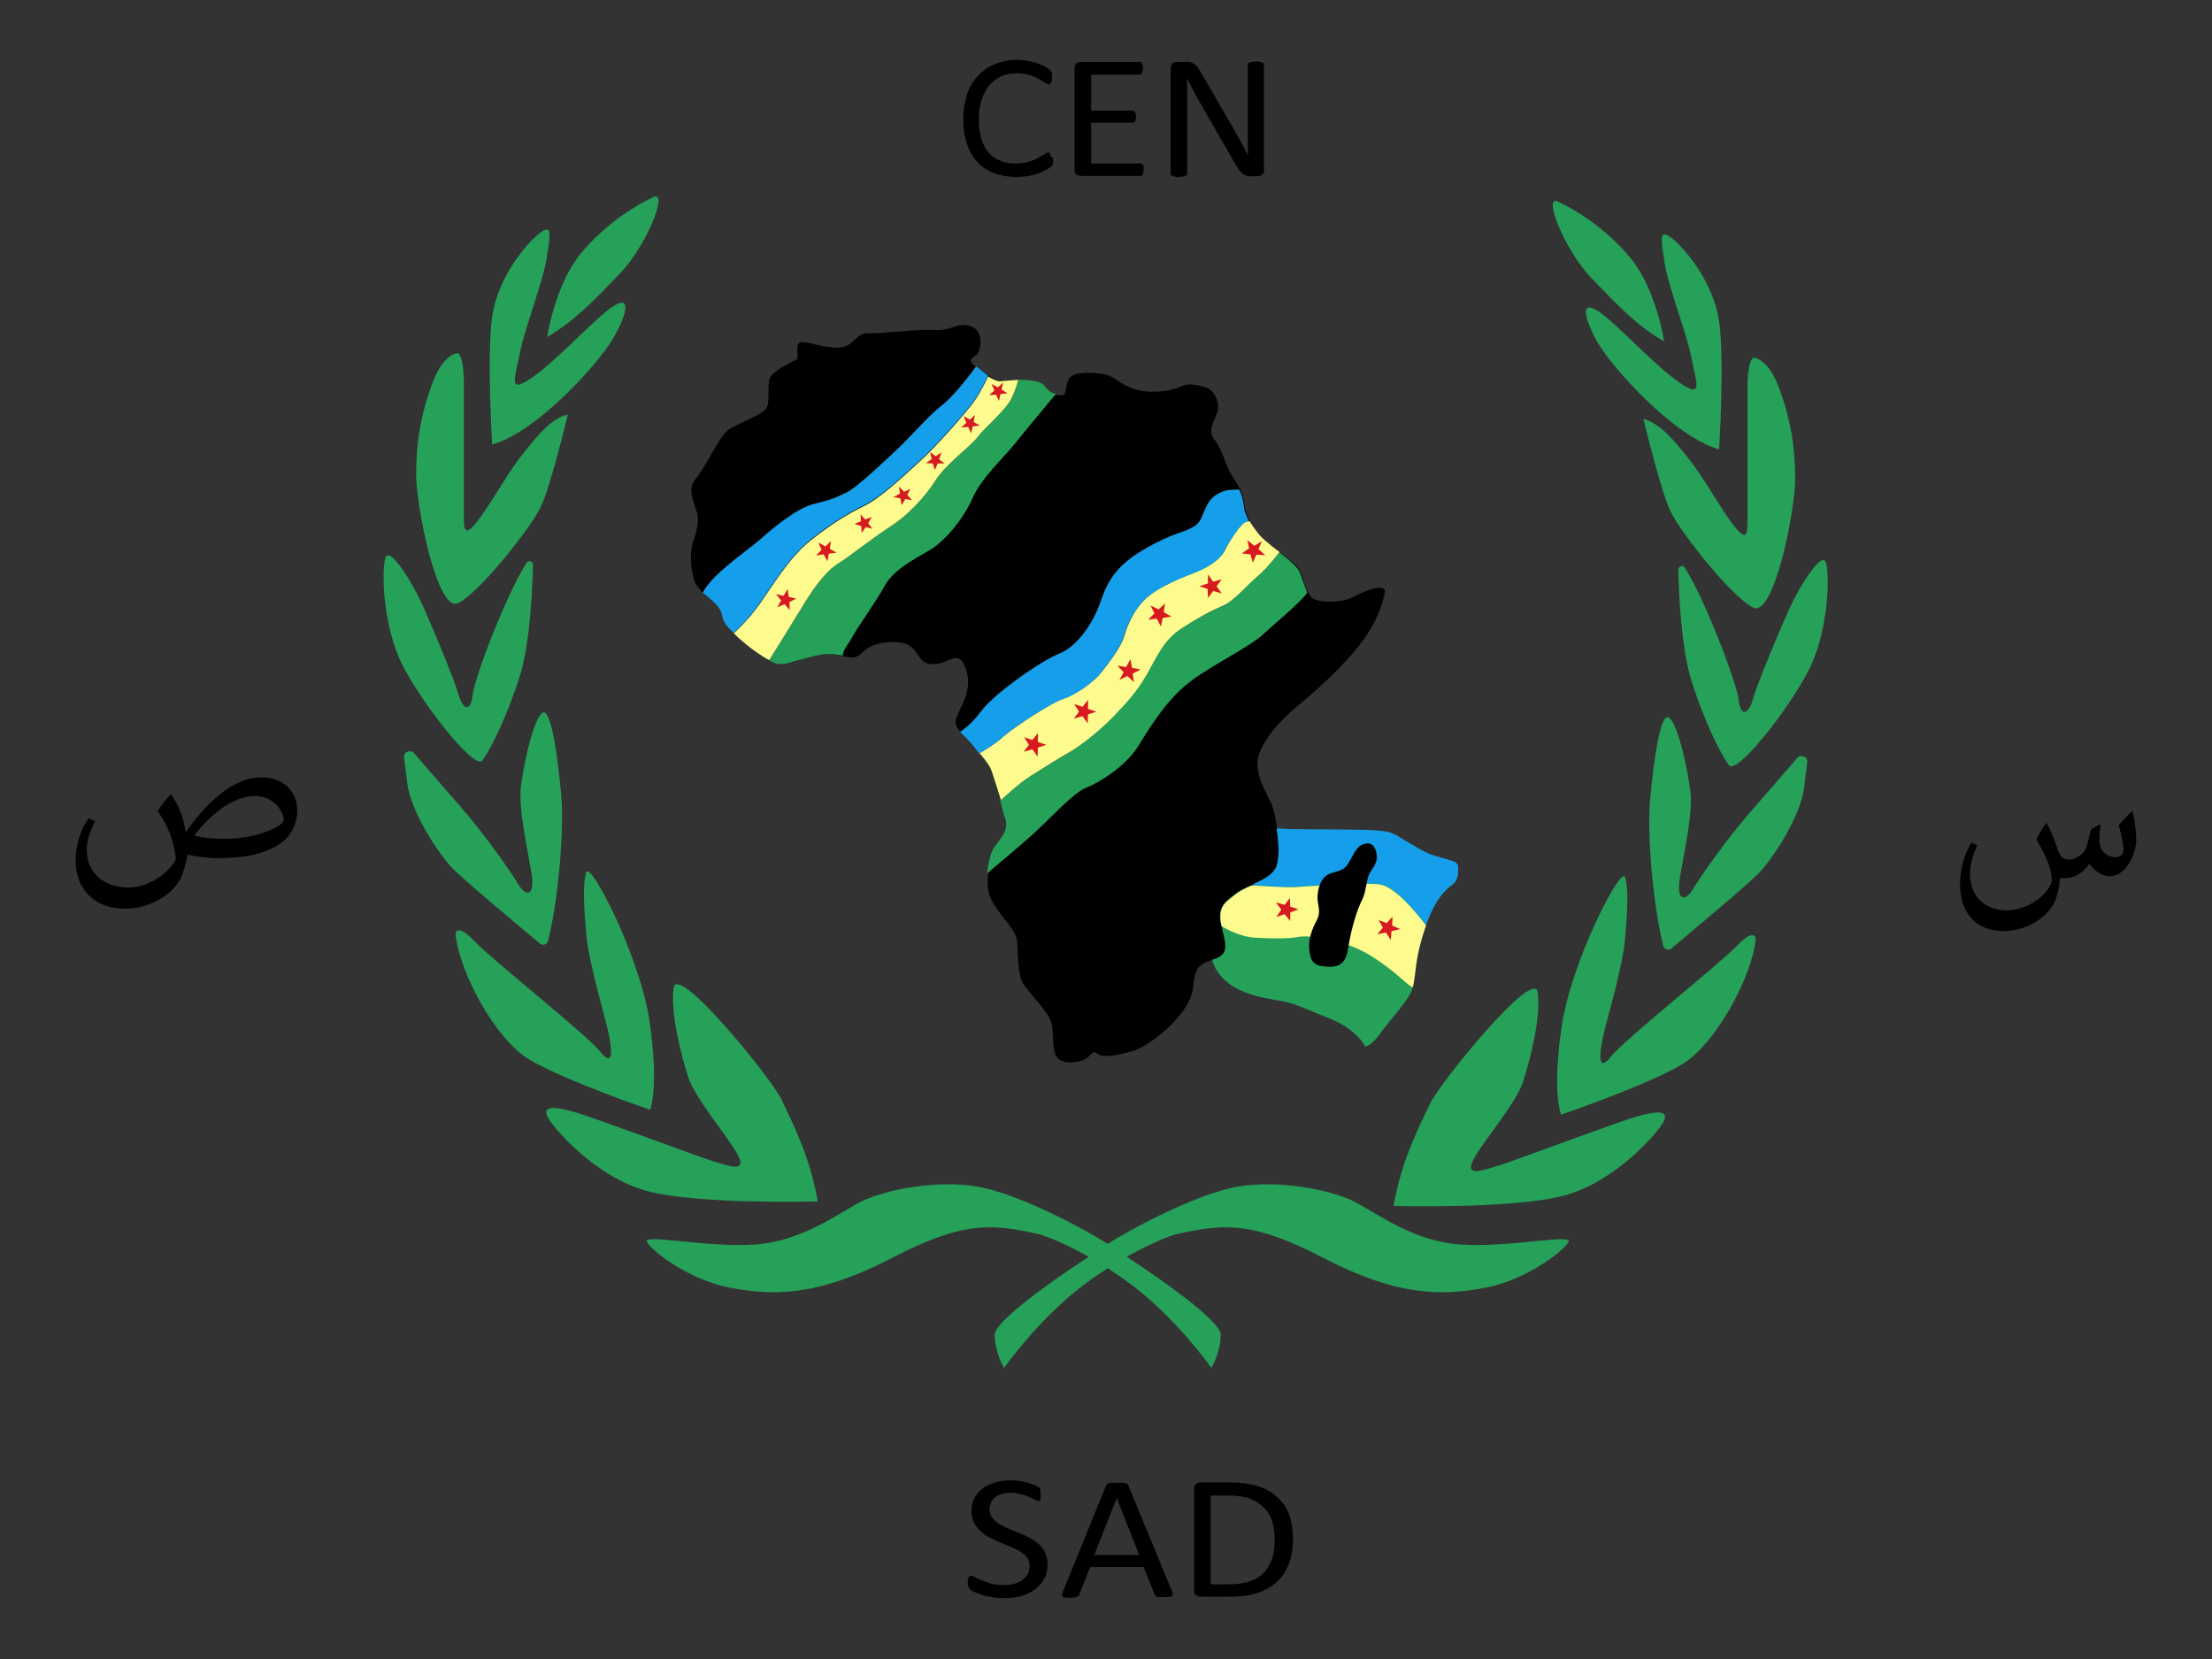
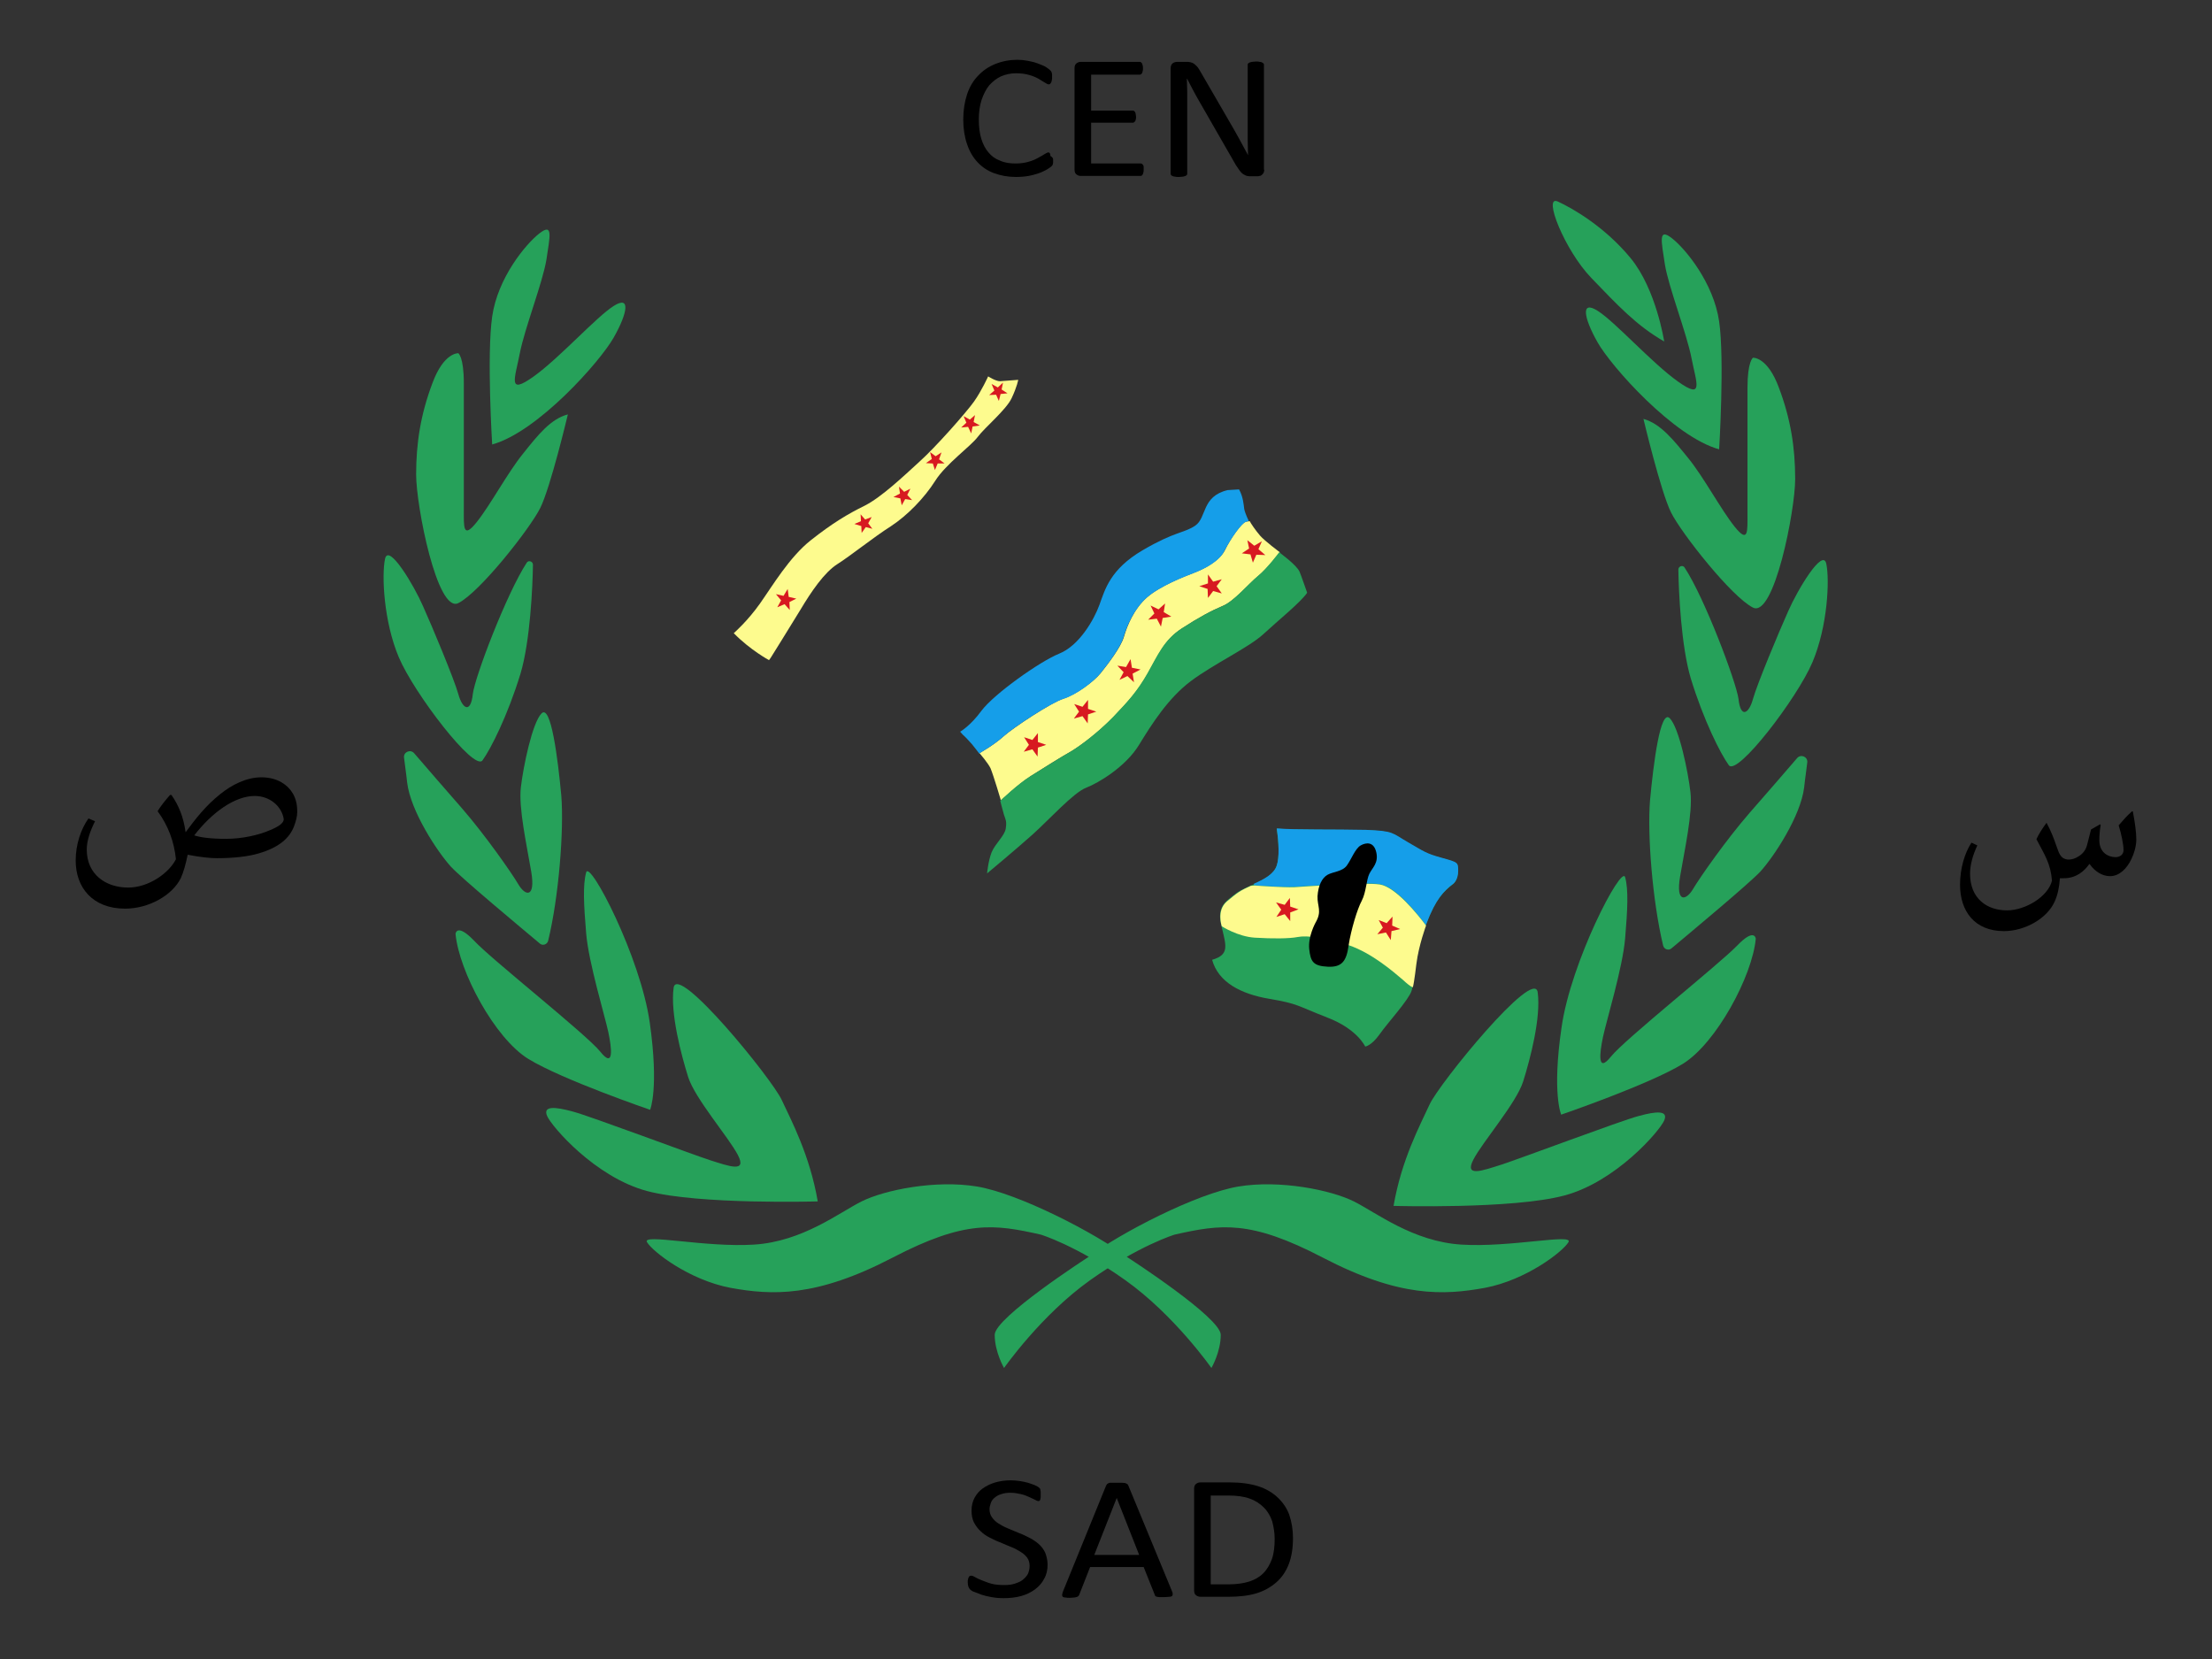
<svg xmlns="http://www.w3.org/2000/svg" id="flag-icon-css-ro" x="0px" y="0px" viewBox="0 0 640 480" style="enable-background:new 0 0 640 480;" xml:space="preserve">
  <rect x="0" y="0" width="640" height="480" fill="#333333" stroke="none" />
  <style type="text/css"> .st0{fill:#26A15A;} .st1{fill:#FDFB8E;} .st2{fill:#159EE9;} .st3{fill:#D71920;} </style>
  <g>
-     <path d="M400.7,171c0,0-0.7,6.5-6.2,14.1s-14.3,15.2-19.6,19.6c-5.4,4.5-9.8,10-10.9,14.5c-1.1,4.5,2.5,10.5,3.8,13.2 s3.1,13.8,1.8,18.1c-1.3,4.2-8.7,5.6-11.8,8s-5.6,3.8-4.2,9.4c1.3,5.6,2.5,8.3-2.7,9.8s-5,3.2-5.8,8.5 c-1.1,7.6-12.5,16.5-17.4,17.9s-8.9,2-10.3,0.7c-1.3-1.3-1.8,1.1-4.2,2s-6.7,1.1-7.8-1.6s-0.4-6.7-1.3-9.6c-0.9-2.9-6.5-8.5-8-10.9 c-1.6-2.5-1.6-8-1.8-12.3c-0.2-4.2-8-9.6-8.5-15.6c-0.4-6,1.6-11.6,4-14.3s1.6-5.8,0.4-8.7c-1.1-2.9-2.5-10.7-4.9-13.6 s-3.1-4.2-5.6-6.7s-3.8-3.3-2.9-6c0.9-2.7,4.5-7.4,2.9-13.2s-4.2-3.6-6.7-2.7s-5.1,0.9-6.7-1.1s-2.2-5.1-8.9-4.7 c-6.7,0.4-7.4,3.1-9.2,4c-1.8,0.9-2.7,0.2-6.7-0.4s-4.9,0.4-8.3,1.1c-3.3,0.7-6,2.2-8.7,1.3c-2.7-0.9-7.4-4.5-12.1-8.7 s-2.9-6-4.5-7.8s-6-4-7.1-7.6c-1.1-3.6-1.1-8.5-0.4-10.5s2-5.8,1.3-8.7c-0.7-2.9-3.1-6.9-0.4-10c2.7-3.1,6.9-12.3,9.4-14.1 s10.3-4.5,11.2-6.5c0.9-2,0-6.9,0.9-8.7c0.9-1.8,6.5-4.7,7.6-5.1c1.1-0.4-0.9-5.1,1.6-5.1c2.5,0,4,1.1,9.6,1.6 c5.6,0.4,5.6-4.5,9.8-4.2c4.2,0.2,14.1-1.3,19-0.9c4.9,0.4,6.5-2.5,10.5-1.1c4,1.3,2.9,7.4,1.6,8.3c-1.3,0.9-2.9,1.6,0.2,3.6 s4.9,4.2,8.3,4c3.3-0.2,10.9-0.2,11.4,1.8s3.6,2.5,5.1,2.2s0.4-4.2,2.7-5.6c2.2-1.3,8.5-0.9,10.7,0c2.2,0.9,4,3.1,8.5,4.2 s10.3,0,12.3-1.1c2-1.1,5.1-0.4,7.4,0.4s4,4.5,3.1,7.1s-2.9,5.4-0.9,7.8s3.3,7.1,4.5,9.4c1.1,2.2,3.8,4.9,4.2,9.2s3.3,8.3,6.2,10.9 c2.9,2.7,8.9,6.2,10,8.7c1.1,2.5,1.6,6,3.3,7.6s8.9,1.6,12.1-0.2S400.5,168.8,400.7,171z" />
    <g>
      <path d="M304.7,46.3c0,0.3,0,0.5,0,0.7c0,0.2-0.1,0.4-0.1,0.5c0,0.2-0.1,0.3-0.2,0.4c-0.1,0.1-0.2,0.3-0.4,0.4 c-0.2,0.2-0.6,0.4-1.2,0.8c-0.6,0.3-1.3,0.7-2.2,1s-1.9,0.6-3,0.8c-1.1,0.2-2.4,0.3-3.7,0.3c-2.3,0-4.4-0.4-6.3-1.1 c-1.9-0.7-3.5-1.8-4.8-3.2c-1.3-1.4-2.3-3.1-3-5.2c-0.7-2-1.1-4.4-1.1-7.1c0-2.7,0.4-5.2,1.1-7.3s1.8-4,3.2-5.4 c1.4-1.5,3-2.6,5-3.4s4.1-1.2,6.4-1.2c1,0,2,0.1,3,0.3c1,0.2,1.9,0.4,2.7,0.7c0.8,0.3,1.6,0.6,2.2,0.9c0.6,0.4,1.1,0.7,1.3,0.9 c0.2,0.2,0.4,0.4,0.5,0.5c0.1,0.1,0.1,0.3,0.2,0.4c0,0.2,0.1,0.4,0.1,0.6c0,0.2,0,0.5,0,0.8c0,0.3,0,0.6-0.1,0.9 c0,0.2-0.1,0.4-0.2,0.6c-0.1,0.2-0.2,0.3-0.3,0.4c-0.1,0.1-0.2,0.1-0.4,0.1c-0.3,0-0.6-0.2-1.1-0.5c-0.5-0.3-1.1-0.7-1.8-1.1 c-0.7-0.4-1.6-0.8-2.7-1.1c-1-0.3-2.3-0.5-3.8-0.5c-1.6,0-3,0.3-4.4,0.9c-1.3,0.6-2.4,1.5-3.4,2.6c-0.9,1.1-1.6,2.5-2.2,4.2 c-0.5,1.6-0.8,3.5-0.8,5.6c0,2.1,0.2,3.9,0.7,5.6c0.5,1.6,1.2,3,2.1,4c0.9,1.1,2,1.9,3.4,2.4c1.3,0.6,2.8,0.8,4.5,0.8 c1.4,0,2.7-0.2,3.7-0.5c1.1-0.3,2-0.7,2.7-1.1c0.8-0.4,1.4-0.8,1.9-1.1c0.5-0.3,0.9-0.5,1.1-0.5c0.1,0,0.2,0,0.3,0.1 s0.2,0.1,0.2,0.3c0.1,0.1,0.1,0.3,0.1,0.6C304.7,45.6,304.7,45.9,304.7,46.3z" />
      <path d="M330.9,49.1c0,0.3,0,0.6-0.1,0.8c0,0.2-0.1,0.4-0.2,0.6s-0.2,0.3-0.3,0.3c-0.1,0.1-0.3,0.1-0.4,0.1h-17.2 c-0.4,0-0.8-0.1-1.2-0.4c-0.4-0.3-0.6-0.7-0.6-1.4V19.7c0-0.7,0.2-1.1,0.6-1.4c0.4-0.3,0.8-0.4,1.2-0.4h17c0.1,0,0.3,0,0.4,0.1 c0.1,0.1,0.2,0.2,0.3,0.3c0.1,0.2,0.1,0.3,0.2,0.6s0.1,0.5,0.1,0.9c0,0.3,0,0.6-0.1,0.8c0,0.2-0.1,0.4-0.2,0.6 c-0.1,0.1-0.2,0.3-0.3,0.3c-0.1,0.1-0.3,0.1-0.4,0.1h-14v10.4h12c0.1,0,0.3,0,0.4,0.1c0.1,0.1,0.2,0.2,0.3,0.3 c0.1,0.1,0.1,0.3,0.2,0.6c0,0.2,0.1,0.5,0.1,0.8c0,0.3,0,0.6-0.1,0.8c0,0.2-0.1,0.4-0.2,0.5c-0.1,0.1-0.2,0.2-0.3,0.3 c-0.1,0.1-0.3,0.1-0.4,0.1h-12v11.8H330c0.1,0,0.3,0,0.4,0.1c0.1,0.1,0.2,0.2,0.3,0.3c0.1,0.1,0.2,0.3,0.2,0.6 C330.9,48.5,330.9,48.8,330.9,49.1z" />
      <path d="M365.8,49.1c0,0.3-0.1,0.6-0.2,0.9c-0.1,0.2-0.3,0.4-0.5,0.6c-0.2,0.2-0.4,0.3-0.7,0.3c-0.2,0.1-0.5,0.1-0.7,0.1h-1.6 c-0.5,0-0.9,0-1.3-0.1s-0.7-0.3-1.1-0.5c-0.3-0.2-0.7-0.6-1-1c-0.3-0.4-0.7-1-1.1-1.6L346.8,29c-0.6-1-1.1-2-1.7-3.1 c-0.6-1.1-1.1-2.1-1.6-3.1h-0.1c0,1.2,0.1,2.5,0.1,3.8c0,1.3,0,2.5,0,3.8v19.9c0,0.1,0,0.2-0.1,0.3c-0.1,0.1-0.2,0.2-0.4,0.3 c-0.2,0.1-0.4,0.1-0.7,0.2c-0.3,0-0.7,0.1-1.2,0.1c-0.5,0-0.9,0-1.2-0.1c-0.3,0-0.5-0.1-0.7-0.2c-0.2-0.1-0.3-0.1-0.4-0.3 c-0.1-0.1-0.1-0.2-0.1-0.3V19.8c0-0.7,0.2-1.2,0.6-1.5c0.4-0.3,0.9-0.4,1.4-0.4h2.3c0.6,0,1,0,1.4,0.1c0.4,0.1,0.7,0.2,1,0.4 c0.3,0.2,0.6,0.5,0.9,0.8c0.3,0.3,0.6,0.8,0.9,1.3l8.4,14.5c0.5,0.9,1,1.7,1.5,2.6c0.5,0.8,0.9,1.7,1.4,2.5 c0.4,0.8,0.9,1.6,1.3,2.4c0.4,0.8,0.9,1.6,1.3,2.4h0c0-1.3-0.1-2.7-0.1-4.2c0-1.5,0-2.9,0-4.2V18.7c0-0.1,0-0.2,0.1-0.3 c0.1-0.1,0.2-0.2,0.4-0.3c0.2-0.1,0.4-0.1,0.7-0.2c0.3,0,0.7-0.1,1.2-0.1c0.4,0,0.8,0,1.1,0.1c0.3,0,0.6,0.1,0.7,0.2 c0.2,0.1,0.3,0.2,0.4,0.3c0.1,0.1,0.1,0.2,0.1,0.3V49.1z" />
    </g>
    <g>
      <path d="M303.1,452.7c0,1.5-0.3,2.9-1,4.1c-0.6,1.2-1.5,2.2-2.7,3.1c-1.1,0.8-2.5,1.5-4,1.9c-1.5,0.4-3.2,0.6-5,0.6 c-1.3,0-2.4-0.1-3.5-0.3s-2-0.4-2.9-0.7c-0.8-0.3-1.5-0.6-2.1-0.8s-1-0.5-1.2-0.7c-0.2-0.2-0.4-0.5-0.5-0.8 c-0.1-0.3-0.2-0.7-0.2-1.3c0-0.4,0-0.7,0.1-0.9c0-0.2,0.1-0.4,0.2-0.6c0.1-0.2,0.2-0.3,0.3-0.3c0.1-0.1,0.2-0.1,0.4-0.1 c0.3,0,0.6,0.1,1.1,0.4c0.5,0.3,1.1,0.6,1.9,0.9c0.8,0.3,1.7,0.7,2.8,1c1.1,0.3,2.3,0.4,3.8,0.4c1.1,0,2.1-0.1,3-0.4 c0.9-0.3,1.7-0.6,2.3-1.1c0.6-0.5,1.1-1,1.5-1.7c0.3-0.7,0.5-1.5,0.5-2.3c0-0.9-0.2-1.7-0.7-2.4c-0.5-0.7-1.1-1.2-1.9-1.7 c-0.8-0.5-1.7-1-2.7-1.4c-1-0.4-2-0.8-3.1-1.3c-1.1-0.4-2.1-0.9-3.1-1.4c-1-0.5-1.9-1.1-2.7-1.9c-0.8-0.7-1.4-1.6-1.9-2.5 c-0.5-1-0.7-2.1-0.7-3.5c0-1.4,0.3-2.6,0.9-3.7c0.6-1.1,1.4-2,2.4-2.7c1-0.7,2.2-1.3,3.6-1.7c1.4-0.4,2.9-0.6,4.5-0.6 c0.8,0,1.7,0.1,2.5,0.2c0.8,0.1,1.6,0.3,2.4,0.5c0.7,0.2,1.4,0.5,2,0.7c0.6,0.3,1,0.5,1.1,0.6c0.2,0.2,0.3,0.3,0.4,0.4 c0.1,0.1,0.1,0.2,0.1,0.4c0,0.1,0.1,0.3,0.1,0.5c0,0.2,0,0.5,0,0.8c0,0.3,0,0.6,0,0.8c0,0.2-0.1,0.4-0.1,0.6 c-0.1,0.2-0.1,0.3-0.2,0.4c-0.1,0.1-0.2,0.1-0.4,0.1c-0.2,0-0.5-0.1-1-0.4c-0.5-0.2-1-0.5-1.7-0.8c-0.7-0.3-1.4-0.6-2.3-0.8 c-0.9-0.2-1.9-0.4-3-0.4c-1,0-1.9,0.1-2.7,0.4c-0.8,0.2-1.4,0.6-1.9,1c-0.5,0.4-0.9,0.9-1.1,1.5c-0.2,0.6-0.4,1.2-0.4,1.8 c0,0.9,0.2,1.7,0.7,2.4c0.5,0.7,1.1,1.3,1.9,1.8c0.8,0.5,1.7,1,2.7,1.4c1,0.4,2.1,0.9,3.1,1.3c1.1,0.4,2.1,0.9,3.1,1.4 c1,0.5,1.9,1.1,2.7,1.8c0.8,0.7,1.4,1.5,1.9,2.5C302.8,450.3,303.1,451.4,303.1,452.7z" />
      <path d="M339.1,460.4c0.2,0.4,0.2,0.7,0.2,0.9c0,0.2-0.1,0.4-0.2,0.5c-0.2,0.1-0.4,0.2-0.8,0.2c-0.4,0-0.8,0.1-1.4,0.1 c-0.6,0-1.1,0-1.4,0c-0.4,0-0.6-0.1-0.8-0.1c-0.2-0.1-0.3-0.1-0.4-0.2c-0.1-0.1-0.2-0.2-0.2-0.4l-3.2-8h-15.5l-3.1,7.9 c-0.1,0.2-0.1,0.3-0.2,0.4c-0.1,0.1-0.2,0.2-0.4,0.3c-0.2,0.1-0.4,0.1-0.8,0.2c-0.3,0-0.8,0.1-1.3,0.1c-0.6,0-1,0-1.4-0.1 c-0.4,0-0.6-0.1-0.7-0.2c-0.1-0.1-0.2-0.3-0.2-0.5c0-0.2,0.1-0.5,0.2-0.9l12.5-30.7c0.1-0.2,0.2-0.3,0.3-0.5 c0.1-0.1,0.3-0.2,0.5-0.3c0.2-0.1,0.5-0.1,0.9-0.1c0.4,0,0.9,0,1.4,0c0.6,0,1.1,0,1.5,0c0.4,0,0.7,0.1,1,0.1 c0.2,0.1,0.4,0.2,0.6,0.3c0.1,0.1,0.2,0.3,0.3,0.5L339.1,460.4z M323.1,433.4L323.1,433.4l-6.5,16.5h13L323.1,433.4z" />
      <path d="M374.1,445c0,2.9-0.4,5.4-1.2,7.5c-0.8,2.1-2,3.9-3.6,5.3c-1.6,1.4-3.5,2.5-5.8,3.2c-2.3,0.7-5.1,1-8.2,1h-7.9 c-0.4,0-0.9-0.1-1.3-0.4c-0.4-0.3-0.6-0.7-0.6-1.4v-29.5c0-0.7,0.2-1.1,0.6-1.4c0.4-0.3,0.8-0.4,1.3-0.4h8.4c3.2,0,6,0.4,8.2,1.1 c2.2,0.7,4.1,1.8,5.6,3.2c1.5,1.4,2.7,3.1,3.4,5C373.7,440.3,374.1,442.5,374.1,445z M368.8,445.2c0-1.8-0.3-3.4-0.7-5 c-0.5-1.5-1.3-2.9-2.4-4c-1.1-1.1-2.4-2-4.1-2.6c-1.6-0.6-3.7-0.9-6.3-0.9h-5v25.7h5.1c2.4,0,4.4-0.3,6-0.8c1.6-0.5,3-1.3,4.1-2.4 c1.1-1.1,1.9-2.5,2.5-4.1C368.6,449.4,368.8,447.4,368.8,445.2z" />
    </g>
    <path class="st0" d="M314.6,363.9c9.5-7.2,31.7-18.6,43.7-20.6s26.8,1,33.4,4.3c6.6,3.3,17.1,11.6,31.1,12.5 c14.1,0.9,32.6-3.3,31-0.7c-1.6,2.7-12.1,10.9-24.1,13.2c-12.1,2.2-24.8,2.8-46.9-8.7c-21.1-11-29.5-9.7-42.9-6.7 c0,0-10.3,3.1-24.5,13.2s-24.9,25.4-24.9,25.4s-2.7-4.6-2.7-9.6S314.6,363.9,314.6,363.9z" />
    <path class="st0" d="M326.4,363.9c-9.5-7.2-31.7-18.6-43.7-20.6s-26.8,1-33.4,4.3c-6.6,3.3-17.1,11.6-31.1,12.5 c-14.1,0.9-32.6-3.3-31-0.7c1.6,2.7,12.1,10.9,24.1,13.2c12.1,2.2,24.8,2.8,46.9-8.7c21.1-11,29.5-9.7,42.9-6.7 c0,0,10.3,3.1,24.5,13.2s24.9,25.4,24.9,25.4s2.7-4.6,2.7-9.6S326.4,363.9,326.4,363.9z" />
    <path class="st0" d="M403.2,348.9c0,0,34.4,1,49.4-3s27.6-18.7,28.9-21.7s-2.3-2.7-7.4-1.3c-5,1.3-34.5,12.4-39.8,14.1 c-5.4,1.7-10.7,3.7-8-1.5c2.7-5.2,12.4-16.3,14.4-22.6c2-6.4,5.2-18.4,4.2-25.8c-1-7.4-28.6,26.5-31.3,32.5 C410.9,325.5,405.5,335.5,403.2,348.9z" />
    <path class="st0" d="M451.7,322.5c0,0,25.4-8.7,35.2-14.7c9.7-6,20.1-25.4,21.1-36.2c0,0-0.3-3.3-5.4,2s-32.5,27.1-36.5,32.1 s-3.3-1-2.3-5.7c1-4.7,5.7-20.1,6.4-28.5c0.7-8.3,1-14.1,0-17.7c-1-3.7-15.7,24.4-18.4,43.5C449,316.4,451.7,322.5,451.7,322.5z" />
    <path class="st0" d="M481.2,273.6c0.3,1.1,1.6,1.5,2.4,0.8c5.6-4.7,22.3-18.6,25.7-22.2c4-4.4,11.7-16.1,12.7-24.4 c0.3-2.9,0.7-5.3,0.9-7.2c0.2-1.6-1.8-2.5-2.9-1.3c-3.7,4.3-9.5,11-13.8,15.9c-6.7,7.7-14.4,18.7-16.4,22.1c-2,3.3-5,4-3.7-3.7 c1.3-7.7,3.7-18.4,3-24.4c-0.7-6-3.3-18.7-6-21.4c-2.7-2.7-4.7,13-5.7,23.8C476.6,241.5,478.1,260.7,481.2,273.6z" />
    <path class="st0" d="M487.4,164.2c-0.5-0.8-1.8-0.4-1.8,0.6c0.1,6.5,0.8,22.1,3.6,31.5c3.7,12.1,8.6,21.8,11,25.1 s19.8-19.4,24.2-29.8s5-23.8,4-28.5c-1-4.7-8.4,7.7-11,13.7c-2.7,6-9,21.1-10.2,25.4c-1.2,4.4-3.6,5.7-4.2,0 C502.3,197.2,493.2,173,487.4,164.2z" />
    <path class="st0" d="M475.5,121.2c0,0,5,21.1,8,27.1s17.5,24.4,23.7,27.5c6.1,3,12.2-28.1,12.2-37.2s-1.3-17.4-4.7-26.4 c-3.3-9-7.5-8.7-7.5-8.7s-1.6,1-1.6,8.7s0,31.5,0,36.5s0.3,8.7-3.7,3.7s-9-14.4-13.4-19.8C484.2,127.3,480.5,122.6,475.5,121.2z" />
    <path class="st0" d="M497.4,130c0,0,1.6-25.9,0-37s-9.7-21-13.7-24.1s-3,0.9-2,7.6c1.1,6.7,6.3,19.9,7.7,27.1s3.7,12.2-3.9,6.8 c-7.6-5.4-18.3-17.4-23.3-20.5c-4.9-3.1-4,2,0,9.1S484.3,126.4,497.4,130z" />
    <path class="st0" d="M481.5,98.8c0,0-2.3-15.1-9.7-24.1c-7.4-9-16.7-14.4-21.1-16.4c-4.4-2,2,14.1,9.7,22.1 C468.1,88.4,473.5,94.2,481.5,98.8z" />
    <path class="st0" d="M236.6,347.6c0,0-34.4,1-49.4-3s-27.6-18.7-28.9-21.7c-1.3-3,2.3-2.7,7.4-1.3c5,1.3,34.5,12.4,39.8,14.1 c5.4,1.7,10.7,3.7,8-1.5c-2.7-5.2-12.4-16.3-14.4-22.6c-2-6.4-5.2-18.4-4.2-25.8s28.6,26.5,31.3,32.5 C228.9,324.1,234.3,334.2,236.6,347.6z" />
    <path class="st0" d="M188.1,321.1c0,0-25.4-8.7-35.2-14.7s-20.1-25.4-21.1-36.2c0,0,0.3-3.3,5.4,2c5,5.4,32.5,27.1,36.5,32.1 s3.3-1,2.3-5.7c-1-4.7-5.7-20.1-6.4-28.5c-0.7-8.3-1-14.1,0-17.7c1-3.7,15.7,24.4,18.4,43.5S188.1,321.1,188.1,321.1z" />
    <path class="st0" d="M158.6,272.2c-0.3,1.1-1.6,1.5-2.4,0.8c-5.6-4.7-22.3-18.6-25.7-22.2c-4-4.4-11.7-16.1-12.7-24.4 c-0.3-2.9-0.7-5.3-0.9-7.2c-0.2-1.6,1.8-2.5,2.9-1.3c3.7,4.3,9.5,11,13.8,15.9c6.7,7.7,14.4,18.7,16.4,22.1s5,4,3.7-3.7 c-1.3-7.7-3.7-18.4-3-24.4c0.7-6,3.3-18.7,6-21.4c2.7-2.7,4.7,13,5.7,23.8C163.2,240.1,161.7,259.4,158.6,272.2z" />
    <path class="st0" d="M152.4,162.8c0.5-0.8,1.8-0.4,1.8,0.6c-0.1,6.5-0.8,22.1-3.6,31.5c-3.7,12.1-8.6,21.8-11,25.1 c-2.4,3.3-19.8-19.4-24.2-29.8c-4.4-10.4-5-23.8-4-28.5s8.4,7.7,11,13.7c2.7,6,9,21.1,10.2,25.4c1.2,4.4,3.6,5.7,4.2,0 C137.4,195.8,146.6,171.7,152.4,162.8z" />
    <path class="st0" d="M164.3,119.9c0,0-5,21.1-8,27.1s-17.5,24.4-23.7,27.5c-6.1,3-12.2-28.1-12.2-37.2s1.3-17.4,4.7-26.4 c3.3-9,7.5-8.7,7.5-8.7s1.6,1,1.6,8.7s0,31.5,0,36.5s-0.3,8.7,3.7,3.7s9-14.4,13.4-19.8C155.6,125.9,159.3,121.2,164.3,119.9z" />
    <path class="st0" d="M142.4,128.6c0,0-1.6-25.9,0-37c1.6-11.2,9.7-21,13.7-24.1s3,0.9,2,7.6c-1.1,6.7-6.3,19.9-7.7,27.1 c-1.4,7.3-3.7,12.2,3.9,6.8c7.6-5.4,18.3-17.4,23.3-20.5c4.9-3.1,4,2,0,9.1S155.5,125,142.4,128.6z" />
-     <path class="st0" d="M158.3,97.5c0,0,2.3-15.1,9.7-24.1S184.7,59,189.1,57s-2,14.1-9.7,22.1C171.7,87.1,166.3,92.8,158.3,97.5z" />
    <path class="st0" d="M369.4,239.8c0.6,4,0.8,8.4,0,10.7c-1.3,4.2-8.7,5.6-11.8,8s-5.6,3.8-4.2,9.4c1.3,5.6,2.5,8.3-2.7,9.8 c1.8,6.5,8.3,9.9,16.6,11.3s8,2,16.7,5.4c8.7,3.3,11,8.4,11,8.4s1.8-0.2,4.2-3.6s8.3-9.8,9.2-12.5c0.9-2.7,0.9-10.3,3.8-18.3 s5.4-10.5,8.3-12.7c0,0,1.3-1.1,1.3-3.6c0-2.5,0-2.5-4.7-3.8c-4.7-1.3-5.1-1.8-9.8-4.5c-4.7-2.7-4-3.3-12.3-3.6 c-8.3-0.2-21.2,0-25.2-0.4L369.4,239.8z" />
    <path class="st1" d="M360.6,150.9c-1.3,0.2-4.7,5.1-6.2,8.3c-1.6,3.1-6,5.4-8.9,6.5c-2.9,1.1-9.8,3.8-13.6,7.1 c-3.8,3.3-5.8,8.3-6.7,11.4c-0.9,3.1-4.7,8-6.7,10.5c-2,2.5-7.1,6.2-10.7,7.4c-3.6,1.1-14.7,8.5-17.4,10.9c-2.7,2.5-7,4.9-7,4.9 s2.5,2.9,3.2,4.4c0.9,2.2,3,9.3,3,9.3s5.1-4.8,8.7-7.1s8.9-5.6,11.6-7.1c2.7-1.6,7.8-5.4,12.3-10c4.5-4.7,7.1-7.6,10-12.7 c2.9-5.1,4.7-9.6,9.8-12.9c5.1-3.3,8.5-5.1,11.8-6.5c3.3-1.3,7.6-6.5,10.3-8.7c2.7-2.2,6.2-6.8,6.2-6.8s-4.4-3.3-5.7-4.8 s-2.8-3.7-3-4.2L360.6,150.9z" />
-     <path class="st0" d="M294.6,109.9c0,0-0.3,2-1.9,5.3s-7.8,8.5-9.8,11.2c-2,2.7-9.2,7.8-12.3,12.7c-3.1,4.9-8,10-12.9,13.2 c-4.9,3.1-11.6,8.5-15.4,10.9s-7.6,8-10.7,13.2c-3.1,5.1-8.6,13.9-8.6,13.9l-0.5,0.6c3.1,2.4,6,0.7,8.2,0.2 c2.1-0.4,4.1-1.2,6.9-1.7c2.7-0.5,6.2,0.3,6.2,0.3c0.4-2.2,1.3-2.7,2.9-5.6c1.6-2.9,6.5-9.6,9.2-14.5c2.7-4.9,8.7-7.8,13.2-10.5 s9.8-9.2,12.3-15c2.5-5.8,9.4-12.1,12.3-15.8s11.8-14.3,11.8-14.3s-2-0.3-3.3-2.4C300.8,109.7,294.6,109.9,294.6,109.9z" />
    <path class="st0" d="M289.4,231.7c0,0,5.1-4.9,8.7-7.1s8.9-5.6,11.6-7.1c2.7-1.6,7.8-5.4,12.3-10c4.5-4.7,7.1-7.6,10-12.7 c2.9-5.1,4.7-9.6,9.8-12.9c5.1-3.3,8.5-5.1,11.8-6.5c3.3-1.3,7.6-6.5,10.3-8.7c2.7-2.2,6.2-6.9,6.2-6.9s5,3.6,5.9,5.6 c0.5,1.2,2.2,6.1,2.2,6.1c-1.8,2.7-8.6,8.2-12.7,12s-14.5,8.7-21,13.6c-6.5,4.9-11.2,12.3-15,18.5c-3.8,6.2-11.6,10.9-15.2,12.3 c-3.6,1.3-10.9,9.4-15.6,13.6c-4.7,4.2-13.1,11.2-13.1,11.2s0.3-3.5,1.3-6.1c1.1-2.6,3.8-4.8,4.1-6.9s0-2.4-0.5-3.9 C290,234.1,289.4,231.7,289.4,231.7z" />
    <path class="st2" d="M358.5,141.6l-3.3,0.2c-7.6,1.8-6,8-9.4,10.3c-3.3,2.2-5.8,1.6-15.2,7.1s-10.9,11.4-12.5,15.8 s-5.9,11.8-11.6,14.1c-5.7,2.3-18.9,11.7-22.5,16.5c-3.3,4.5-6.2,6.1-6.2,6.1l0.7,0.8c0.7,0.6,2,2,2.7,2.8s2.1,2.7,2.1,2.7 s4.3-2.5,7-4.9c2.7-2.5,13.8-9.8,17.4-10.9c3.6-1.1,8.7-4.9,10.7-7.4c2-2.5,5.8-7.4,6.7-10.5c0.9-3.1,2.9-8,6.7-11.4 c3.8-3.3,10.7-6,13.6-7.1c2.9-1.1,7.4-3.3,8.9-6.5c1.6-3.1,4.9-8,6.2-8.3l0.8-0.3c0,0-1-2-1.3-3.4 C359.8,145.9,359.7,143.8,358.5,141.6z" />
    <path class="st1" d="M294.6,109.9c0,0-0.3,1.9-1.9,5.3s-7.8,8.5-9.8,11.2c-2,2.7-9.2,7.8-12.3,12.7c-3.1,4.9-8,10-12.9,13.2 c-4.9,3.1-11.6,8.5-15.4,10.9s-7.6,8-10.7,13.2c-3.1,5.1-8.6,13.9-8.6,13.9l-0.5,0.7c0,0-5.4-2.9-10.2-7.8l0.1-0.1 c0,0,3.9-3.4,7.5-8.5c3.6-5.1,8.5-13.4,14.7-18.3c6.2-4.9,10.7-7.6,15.6-10c4.9-2.5,11.2-8.5,15.8-12.7 c4.7-4.2,13.6-14.3,15.8-17.4c2.2-3.1,4.1-7.3,4.1-7.3s2.2,1.4,3.4,1.4C291.7,110.1,294.6,109.9,294.6,109.9z" />
-     <path class="st2" d="M282.4,106c0,0-5.5,7.8-9.8,11.2c-4.2,3.3-8.9,8.9-12.3,12.1c-3.3,3.1-12.1,11.6-15.4,13.2s-4.2,2-9.4,3.3 c-5.1,1.3-11.8,6.9-15.6,10.3c-3.8,3.3-13.9,10-16.6,15.4l0.4,0.3c1.2,1.1,4.7,3.3,5.2,6.2c0.4,2.8,3.4,5.1,3.4,5.1s4-3.5,7.6-8.7 c3.6-5.1,8.5-13.4,14.7-18.3c6.2-4.9,10.7-7.6,15.6-10c4.9-2.5,11.2-8.5,15.8-12.7c4.7-4.2,13.6-14.3,15.8-17.4 c2.2-3.1,4.1-7.3,4.1-7.3S283.8,107,282.4,106z" />
    <g>
      <g>
        <path d="M592.2,238.2c1.2,2.2,2,4.3,2.8,6.6c0.6,1.4,0.9,3.9,3.6,3.9c0.8,0,1.9-0.3,2.9-1c1.1-0.7,2-1.7,2.4-3.4l1.1-4.3l2.6-1.5 l0.2,0.2c-0.3,1.6-0.4,3.2-0.4,4.4c0,3.6,2.6,4.9,4.7,4.9c1.2,0,2.3-0.7,2.3-2c0-1.7-0.6-4.6-1.4-7.2c1.2-1.4,2.5-2.9,3.9-4.1 l0.2,0.1c0.6,3.1,1,6.1,1,8.1c0,2-0.7,4.2-1.4,5.6c-1.3,2.8-3.5,5-6.2,5c-2.1,0-4.3-1.2-5.9-3.5h-0.1c-1.5,2.1-3.8,4.1-7.4,4.1 h-1.1c-0.2,2.8-0.7,4.9-1.5,6.7c-2.2,5-8.7,8.6-14.7,8.6c-8.5,0-12.7-5.8-12.7-13.4c0-4.7,1.3-9.1,3.3-12.2l1.7,0.8 c-1.3,2.8-2.1,5.6-2.1,8.2c0,7.2,4.9,10.6,10.7,10.6c5.3,0,11.9-4,13-8.6c-0.4-5-2.1-7.4-4.5-12c0.7-1.5,1.7-3.1,2.9-4.7H592.2z" />
      </g>
    </g>
    <g>
      <g>
        <path d="M52.3,254.1c-2.5,5-9.3,8.8-16.1,8.8c-9.5,0-14.3-6.2-14.3-13.9c0-4.7,1.5-9.1,3.7-12.2l1.9,0.8 c-1.4,2.8-2.4,5.6-2.4,8.2c0,7.2,5.5,11,12,11c5.9,0,11.8-4.2,13.8-8.2c-0.5-5-2.2-9.7-5.3-13.9c0.9-1.5,2.2-3.1,3.6-4.7l0.4,0 c2.1,3,3.5,6.4,4.1,10.8h0c2.8-3.8,5.8-7.7,10.1-11.1c3.1-2.5,7.4-4.8,11.8-4.8c4.7,0,7.7,2.2,9.2,4.8c1,1.8,1.2,3.6,1.2,5.2 c0,1.4-0.4,2.7-0.9,4.1c-1.3,3.5-4.4,6.2-10.2,7.9c-3,0.9-7.2,1.4-12.2,1.4c-1.9,0-4.8-0.3-8.4-1 C53.7,250.2,53.1,252.3,52.3,254.1z M65.4,242.7c4.7,0,9.5-1.1,12.7-2.5c2.4-1,4-2,4-3.2c-0.6-3.8-4.1-6.7-8.4-6.7 c-5.8,0-12.4,4.8-17.5,11.4C58,242.3,61,242.7,65.4,242.7z" />
      </g>
    </g>
    <path class="st2" d="M412.7,267.3c2.7-7.2,5.1-9.6,7.9-11.7c0,0,1.3-1.1,1.3-3.6c0-2.5,0-2.5-4.7-3.8c-4.7-1.3-5.1-1.8-9.8-4.5 c-4.7-2.7-4-3.3-12.3-3.6c-8.3-0.2-21.2,0-25.2-0.4l-0.5,0c0.6,4,0.8,8.4,0,10.7c-0.8,2.5-3.7,4-6.6,5.3l0,0.4c0,0,8,0.7,11.6,0.5 c3.5-0.2,20.1-1.5,24.8-0.8c4.7,0.7,11,8.7,13.4,11.9L412.7,267.3z" />
    <path class="st2" d="M412.5,267.6C412.5,267.6,412.5,267.7,412.5,267.6" />
    <path class="st1" d="M363,256.2c1.2,0.1,8.2,0.6,11.4,0.5c3.5-0.2,20.1-1.5,24.8-0.8c4.6,0.7,11,8.7,13.4,11.9 c0,0-2.1,5.6-2.8,11.1c0,0-0.6,5.2-1,6.7c0,0-0.3,0.3-2.9-2.1c-2.7-2.3-8.9-7.7-15.6-10s-12.3-2.9-14.8-2.4 c-2.5,0.5-7.4,0.5-12.4,0.2c-5-0.3-9.6-3.3-9.6-3.3s-1.6-4.6,1.5-7.2c3.1-2.6,3.8-3.1,6.9-4.5L363,256.2z" />
    <path d="M380.6,267c0,0-2.2,4-1.8,7.6s1.1,4.9,5.4,5.1c4.2,0.2,5.4-1.8,6-6.2c0.7-4.5,2.5-10.5,3.8-12.9c1.3-2.5,1.3-6,2.2-7.8 s2.7-3.1,2-6.2c-0.7-3.1-2.9-2.9-4.5-2s-2.7,4-4,5.8s-4,1.8-5.6,2.7c-1.6,0.9-2.7,3.1-2.9,6.2C381.1,262.3,382.6,263.6,380.6,267z" />
    <polygon class="st3" points="286.9,111.1 288.7,112.1 290.2,110.7 289.8,112.7 291.5,113.8 289.5,114 289,116 288.2,114.2 286.2,114.3 287.7,113 " />
    <polygon class="st3" points="278.8,120.4 280.6,121.4 282.1,120.1 281.7,122.1 283.5,123.1 281.4,123.4 281,125.4 280.1,123.5 278.1,123.7 279.6,122.3 " />
    <polygon class="st3" points="269.1,130.8 270.7,132 272.4,130.9 271.7,132.9 273.3,134.1 271.3,134.1 270.5,136 269.9,134.1 267.9,134 269.6,132.8 " />
    <polygon class="st3" points="260.1,140.8 261.6,142.3 263.4,141.4 262.5,143.2 263.9,144.7 261.9,144.4 260.9,146.2 260.5,144.2 258.5,143.8 260.4,142.8 " />
    <polygon class="st3" points="249,148.8 250.3,150.3 252.2,149.6 251.2,151.4 252.4,153 250.5,152.5 249.3,154.2 249.2,152.2 247.2,151.6 249.1,150.8 " />
-     <polygon class="st3" points="236.1,160.7 237.7,159.1 236.8,157 238.8,158.1 240.4,156.6 240.1,158.8 242,159.9 239.8,160.2 239.4,162.4 238.3,160.4 " />
    <polygon class="st3" points="224.9,175.7 226,173.7 224.5,171.9 226.7,172.4 227.9,170.4 228.2,172.7 230.4,173.2 228.4,174.2 228.5,176.5 227,174.8 " />
    <polygon class="st3" points="296.3,213.3 298.7,214.1 300.3,212.1 300.3,214.7 302.7,215.5 300.3,216.3 300.2,218.9 298.7,216.8 296.2,217.5 297.7,215.5 " />
    <polygon class="st3" points="310.8,203.7 313.2,204.5 314.8,202.5 314.8,205.1 317.2,205.9 314.8,206.7 314.7,209.3 313.2,207.2 310.7,207.9 312.2,205.9 " />
    <polygon class="st3" points="323.3,192.6 325.8,193 327.1,190.7 327.5,193.2 330,193.7 327.7,194.9 328.1,197.4 326.2,195.6 323.9,196.7 325.1,194.5 " />
    <polygon class="st3" points="332.9,175.2 335.2,176.3 337.1,174.6 336.7,177.1 338.9,178.4 336.4,178.8 335.9,181.3 334.7,179 332.2,179.3 334,177.5 " />
    <polygon class="st3" points="349.5,166.2 351,168.3 353.5,167.6 352,169.6 353.5,171.7 351,171 349.5,173 349.4,170.4 347,169.6 349.5,168.8 " />
    <polygon class="st3" points="360.9,156.3 362.9,157.9 365.1,156.6 364.1,158.9 366.1,160.6 363.5,160.5 362.5,162.8 361.8,160.4 359.3,160.1 361.4,158.7 " />
    <polygon class="st3" points="373.2,259.8 373.3,262.3 375.7,263.1 373.3,264 373.3,266.5 371.7,264.5 369.3,265.3 370.7,263.2 369.2,261.1 371.7,261.8 " />
    <polygon class="st3" points="402.9,265.2 402.8,267.8 405.1,268.8 402.6,269.4 402.4,272 401,269.8 398.5,270.3 400.1,268.4 398.9,266.2 401.2,267.1 " />
  </g>
</svg>